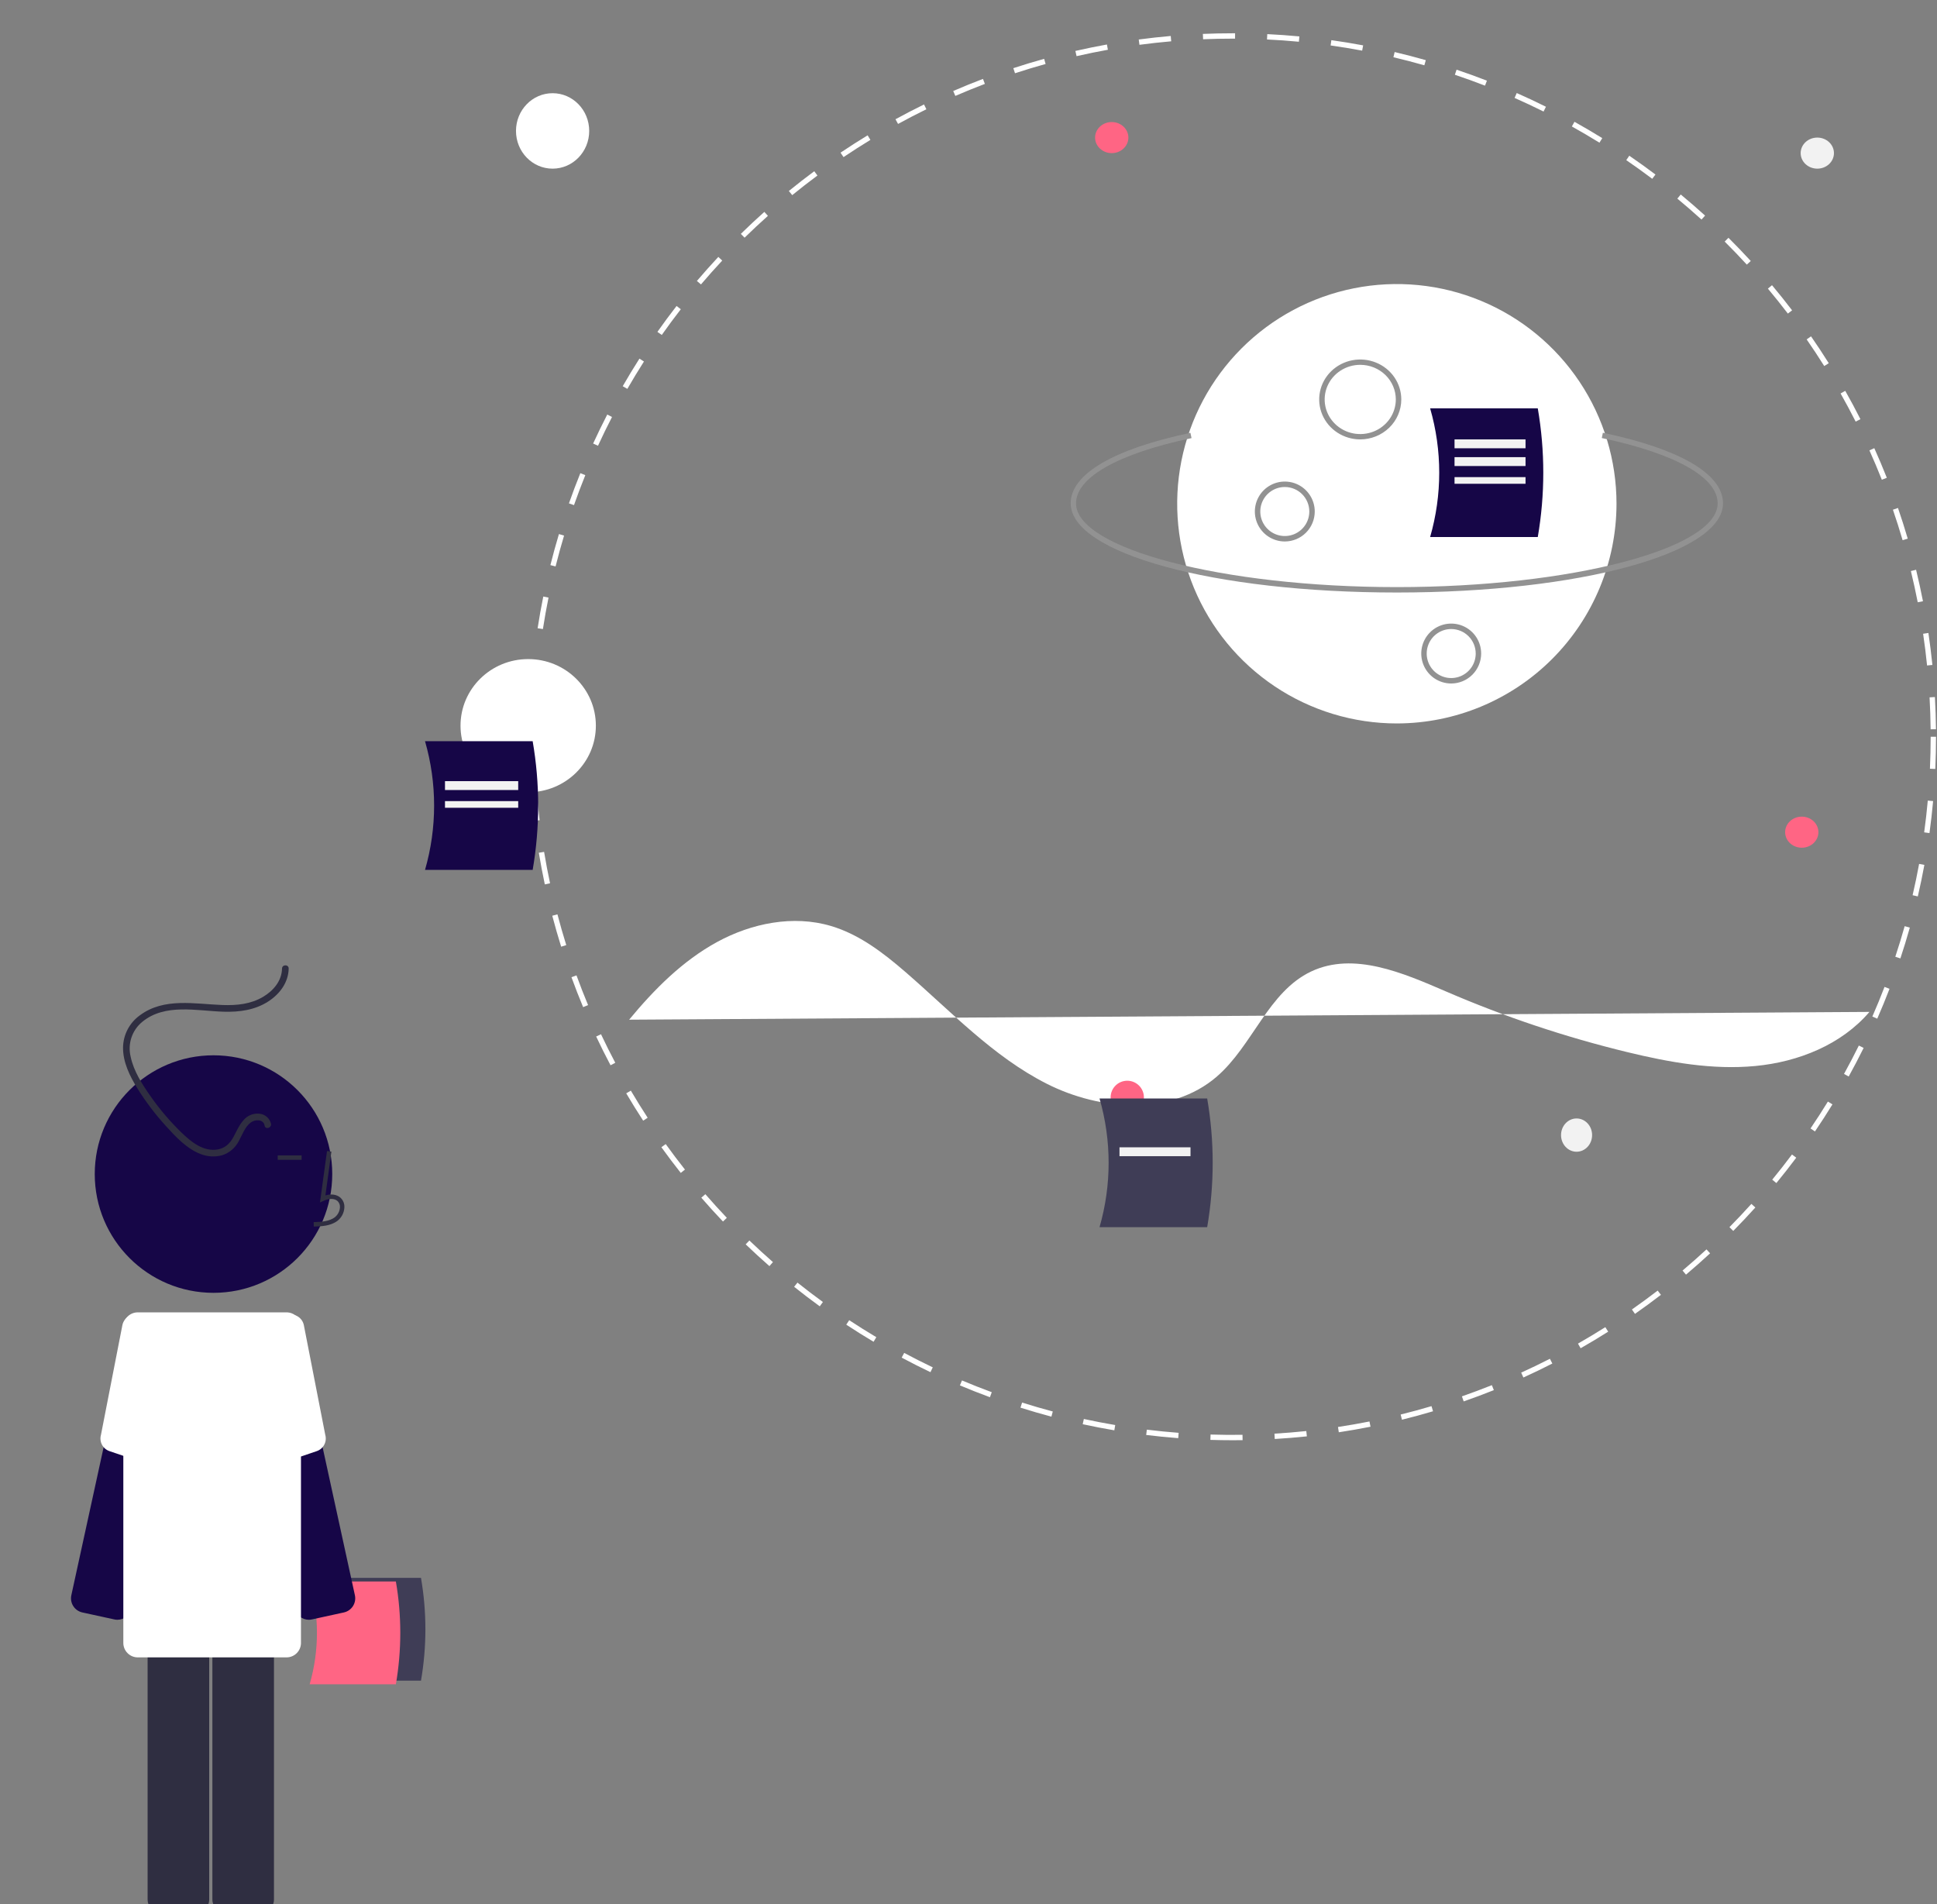
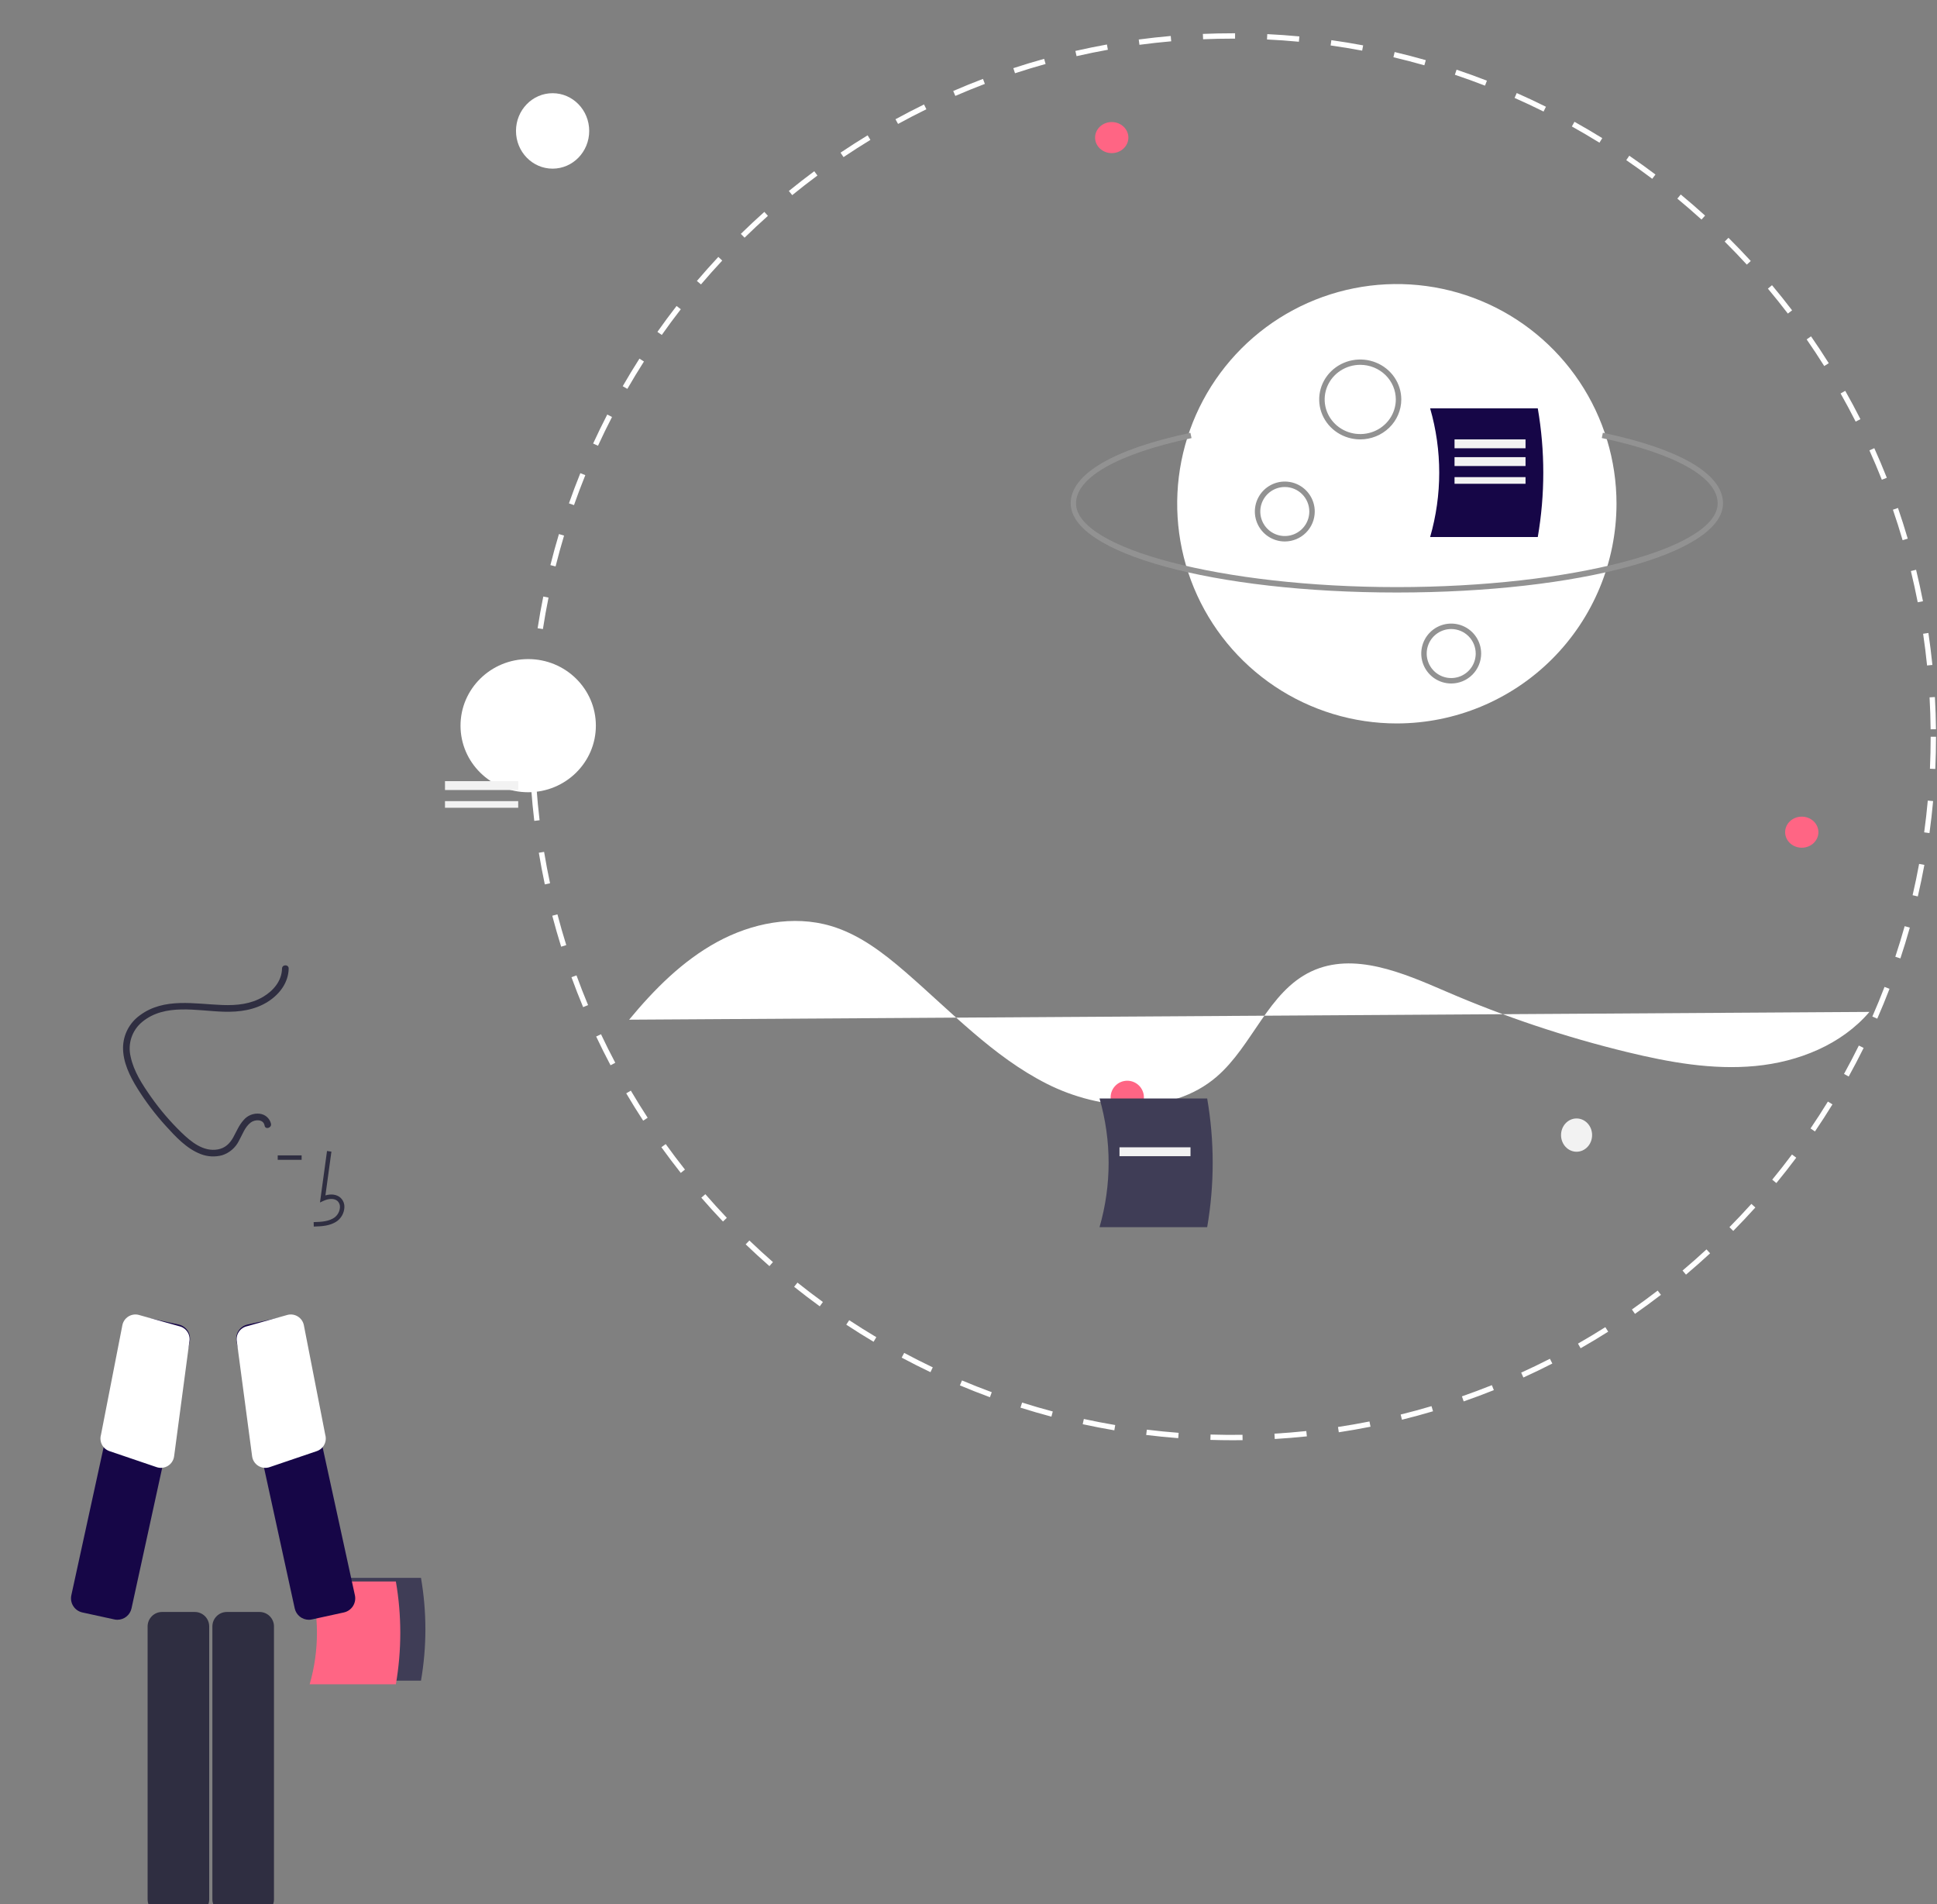
<svg xmlns="http://www.w3.org/2000/svg" width="873" height="858" viewBox="0 0 873 858" fill="none">
  <rect x="0" y="0" width="873" height="858" fill="#808080" stroke="none" />
  <g clip-path="url(#clip0_275_235)">
    <path d="M150.879 757.353H189.735C192.387 742.024 192.387 726.354 189.735 711.025H150.879C155.257 726.157 155.257 742.221 150.879 757.353Z" fill="#3F3D56" />
    <path d="M139.564 758.97H178.42C181.072 743.641 181.072 727.971 178.42 712.642H139.564C143.941 727.774 143.941 743.837 139.564 758.97Z" fill="#FF6584" />
    <path d="M629.555 326C609.975 326 590.834 320.194 574.554 309.315C558.273 298.437 545.584 282.976 538.091 264.886C530.598 246.796 528.638 226.89 532.457 207.686C536.277 188.482 545.706 170.842 559.552 156.996C573.397 143.151 591.037 133.722 610.241 129.902C629.445 126.082 649.351 128.043 667.441 135.536C685.531 143.029 700.992 155.718 711.871 171.999C722.749 188.279 728.555 207.42 728.555 227C728.525 253.247 718.086 278.411 699.526 296.971C680.966 315.53 655.802 325.97 629.555 326Z" fill="white" />
    <path d="M52.932 729.902C52.462 729.901 51.992 729.85 51.533 729.749L37.113 726.603C35.43 726.233 33.962 725.211 33.031 723.761C32.1 722.311 31.783 720.551 32.148 718.866L58.377 598.681C58.746 596.998 59.768 595.529 61.218 594.599C62.668 593.668 64.429 593.35 66.113 593.716L80.533 596.864C81.367 597.045 82.157 597.39 82.858 597.877C83.559 598.364 84.157 598.985 84.618 599.703C85.079 600.422 85.394 601.224 85.545 602.064C85.696 602.904 85.68 603.766 85.498 604.6L59.269 724.784C58.953 726.231 58.153 727.527 57 728.457C55.848 729.388 54.413 729.897 52.932 729.902Z" fill="#160647" />
    <path d="M55.174 597.055L45.507 646.571C45.081 648.053 45.242 649.643 45.956 651.009C46.67 652.376 47.883 653.415 49.344 653.911L70.595 661.131C71.434 661.416 72.326 661.511 73.207 661.41C74.088 661.31 74.936 661.015 75.689 660.547C76.442 660.08 77.082 659.451 77.564 658.706C78.045 657.962 78.355 657.12 78.472 656.241L85.324 604.757C85.661 603.203 85.368 601.579 84.51 600.241C83.652 598.902 82.298 597.958 80.745 597.615L62.322 592.468C60.766 592.13 59.14 592.423 57.8 593.283C56.459 594.143 55.515 595.499 55.174 597.055Z" fill="white" />
    <path d="M139.169 729.902C137.689 729.897 136.253 729.387 135.101 728.457C133.949 727.527 133.149 726.231 132.833 724.784L106.604 604.6C106.422 603.766 106.406 602.904 106.557 602.064C106.708 601.224 107.023 600.422 107.484 599.703C107.945 598.985 108.543 598.364 109.244 597.877C109.944 597.39 110.734 597.045 111.568 596.863L125.989 593.716C127.673 593.35 129.434 593.667 130.884 594.598C132.334 595.529 133.356 596.997 133.725 598.681L159.954 718.866C160.319 720.55 160.001 722.311 159.071 723.761C158.14 725.211 156.672 726.233 154.989 726.603L140.569 729.749C140.109 729.85 139.64 729.901 139.169 729.902Z" fill="#160647" />
    <path d="M136.927 597.054L146.594 646.571C147.02 648.053 146.86 649.643 146.145 651.009C145.431 652.376 144.218 653.415 142.758 653.911L121.507 661.131C120.667 661.416 119.775 661.511 118.894 661.41C118.013 661.31 117.166 661.015 116.412 660.547C115.659 660.08 115.019 659.451 114.538 658.706C114.056 657.962 113.746 657.12 113.629 656.241L106.777 604.757C106.441 603.203 106.733 601.579 107.592 600.241C108.45 598.902 109.803 597.958 111.356 597.615L129.779 592.468C131.335 592.13 132.962 592.423 134.302 593.283C135.642 594.143 136.586 595.499 136.927 597.054Z" fill="white" />
    <path d="M249.055 76C258.168 76 265.555 68.389 265.555 59C265.555 49.611 258.168 42 249.055 42C239.942 42 232.555 49.611 232.555 59C232.555 68.389 239.942 76 249.055 76Z" fill="white" />
    <path d="M238.055 357C254.9 357 268.555 343.569 268.555 327C268.555 310.431 254.9 297 238.055 297C221.21 297 207.555 310.431 207.555 327C207.555 343.569 221.21 357 238.055 357Z" fill="white" />
    <path d="M812.055 382C816.197 382 819.555 378.866 819.555 375C819.555 371.134 816.197 368 812.055 368C807.913 368 804.555 371.134 804.555 375C804.555 378.866 807.913 382 812.055 382Z" fill="#FF6584" />
-     <path d="M819.055 76C823.197 76 826.555 72.866 826.555 69C826.555 65.134 823.197 62 819.055 62C814.913 62 811.555 65.134 811.555 69C811.555 72.866 814.913 76 819.055 76Z" fill="#F2F2F2" />
    <path d="M710.555 519C714.421 519 717.555 515.642 717.555 511.5C717.555 507.358 714.421 504 710.555 504C706.689 504 703.555 507.358 703.555 511.5C703.555 515.642 706.689 519 710.555 519Z" fill="#F2F2F2" />
    <path d="M501.055 69C505.197 69 508.555 65.866 508.555 62C508.555 58.134 505.197 55 501.055 55C496.913 55 493.555 58.134 493.555 62C493.555 65.866 496.913 69 501.055 69Z" fill="#FF6584" />
    <path d="M613.055 198C609.396 198 605.819 196.944 602.777 194.966C599.735 192.989 597.364 190.177 595.963 186.888C594.563 183.599 594.197 179.98 594.911 176.488C595.624 172.997 597.386 169.789 599.974 167.272C602.561 164.755 605.857 163.04 609.446 162.346C613.035 161.651 616.754 162.008 620.135 163.37C623.515 164.733 626.405 167.04 628.437 170C630.47 172.96 631.555 176.44 631.555 180C631.55 184.772 629.599 189.348 626.131 192.722C622.662 196.097 617.96 197.995 613.055 198ZM613.055 164.4C609.884 164.4 606.784 165.315 604.148 167.029C601.511 168.743 599.456 171.18 598.242 174.03C597.029 176.881 596.711 180.017 597.33 183.043C597.949 186.07 599.476 188.849 601.718 191.031C603.96 193.213 606.817 194.698 609.927 195.3C613.037 195.902 616.261 195.593 619.191 194.413C622.121 193.232 624.625 191.232 626.386 188.667C628.148 186.101 629.089 183.085 629.089 180C629.089 175.863 627.399 171.895 624.392 168.969C621.386 166.044 617.307 164.4 613.055 164.4Z" fill="#929292" />
    <path d="M579.055 244C576.385 244 573.775 243.208 571.555 241.725C569.335 240.241 567.605 238.133 566.583 235.666C565.561 233.199 565.294 230.485 565.815 227.866C566.335 225.248 567.621 222.842 569.509 220.954C571.397 219.066 573.803 217.78 576.421 217.259C579.04 216.739 581.755 217.006 584.221 218.028C586.688 219.049 588.797 220.78 590.28 223C591.763 225.22 592.555 227.83 592.555 230.5C592.551 234.079 591.128 237.511 588.597 240.041C586.066 242.572 582.634 243.996 579.055 244ZM579.055 219.455C576.871 219.455 574.735 220.102 572.919 221.316C571.102 222.53 569.686 224.255 568.85 226.273C568.014 228.291 567.796 230.512 568.222 232.655C568.648 234.797 569.7 236.766 571.245 238.31C572.79 239.855 574.758 240.907 576.9 241.333C579.043 241.759 581.264 241.541 583.282 240.705C585.3 239.869 587.025 238.453 588.239 236.637C589.453 234.82 590.101 232.685 590.101 230.5C590.101 227.571 588.937 224.761 586.865 222.69C584.794 220.618 581.985 219.455 579.055 219.455Z" fill="#929292" />
    <path d="M654.055 308C651.385 308 648.775 307.208 646.555 305.725C644.335 304.241 642.605 302.133 641.583 299.666C640.561 297.199 640.294 294.485 640.815 291.866C641.335 289.248 642.621 286.842 644.509 284.954C646.397 283.066 648.803 281.78 651.421 281.259C654.04 280.739 656.755 281.006 659.221 282.028C661.688 283.049 663.797 284.78 665.28 287C666.763 289.22 667.555 291.83 667.555 294.5C667.551 298.079 666.128 301.511 663.597 304.041C661.066 306.572 657.634 307.996 654.055 308ZM654.055 283.455C651.871 283.455 649.735 284.102 647.919 285.316C646.102 286.53 644.686 288.255 643.85 290.273C643.014 292.291 642.796 294.512 643.222 296.655C643.648 298.797 644.7 300.766 646.245 302.31C647.79 303.855 649.758 304.907 651.9 305.333C654.043 305.759 656.264 305.541 658.282 304.705C660.3 303.869 662.025 302.453 663.239 300.637C664.453 298.82 665.101 296.685 665.101 294.5C665.097 291.572 663.933 288.764 661.862 286.693C659.791 284.623 656.984 283.458 654.055 283.455Z" fill="#929292" />
    <path d="M629.555 267C547.125 267 482.555 249.347 482.555 226.811C482.555 213.68 501.72 202.396 536.519 195.037L537.013 197.422C503.935 204.416 484.965 215.128 484.965 226.811C484.965 247.276 551.179 264.564 629.555 264.564C707.931 264.564 774.145 247.276 774.145 226.811C774.145 215.106 755.11 204.38 721.921 197.385L722.413 195C757.327 202.359 776.555 213.656 776.555 226.811C776.555 249.347 711.985 267 629.555 267Z" fill="#929292" />
    <path d="M555.555 649C552.211 649 548.833 648.947 545.517 648.843L545.592 646.435C550.354 646.583 555.213 646.625 559.996 646.559L560.029 648.969C558.54 648.989 557.049 649 555.555 649ZM574.533 648.441L574.392 646.035C579.16 645.754 583.99 645.358 588.746 644.86L588.998 647.257C584.205 647.759 579.339 648.158 574.533 648.441ZM531.026 648.065C526.218 647.697 521.359 647.214 516.583 646.628L516.878 644.236C521.617 644.817 526.438 645.297 531.21 645.662L531.026 648.065ZM603.393 645.415L603.031 643.032C607.769 642.313 612.543 641.479 617.217 640.55L617.687 642.913C612.976 643.849 608.167 644.691 603.393 645.415ZM502.224 644.533C497.474 643.728 492.679 642.803 487.973 641.781L488.484 639.425C493.154 640.439 497.912 641.357 502.626 642.155L502.224 644.533ZM631.854 639.758L631.275 637.418C635.926 636.268 640.602 634.996 645.175 633.64L645.86 635.952C641.252 637.319 636.54 638.599 631.854 639.758ZM473.865 638.376C469.206 637.136 464.517 635.773 459.929 634.322L460.655 632.024C465.208 633.464 469.861 634.816 474.484 636.045L473.865 638.376ZM659.676 631.504L658.885 629.228C663.397 627.658 667.936 625.962 672.377 624.185L673.272 626.424C668.798 628.214 664.224 629.923 659.676 631.504ZM446.158 629.616C441.633 627.953 437.079 626.158 432.625 624.281L433.561 622.059C437.981 623.921 442.499 625.702 446.99 627.354L446.158 629.616ZM686.589 620.735L685.591 618.541C689.925 616.572 694.282 614.469 698.539 612.293L699.636 614.44C695.346 616.633 690.956 618.75 686.589 620.735ZM419.357 618.331C415.007 616.259 410.64 614.054 406.381 611.777L407.517 609.652C411.745 611.91 416.077 614.099 420.394 616.156L419.357 618.331ZM712.381 607.551L711.188 605.458C715.344 603.086 719.493 600.593 723.518 598.047L724.805 600.083C720.75 602.649 716.571 605.162 712.381 607.551ZM393.723 604.636C389.585 602.175 385.442 599.579 381.409 596.923L382.736 594.91C386.738 597.547 390.849 600.122 394.955 602.564L393.723 604.636ZM736.877 592.053L735.498 590.078C739.412 587.344 743.317 584.48 747.106 581.568L748.575 583.479C744.758 586.414 740.822 589.299 736.877 592.053ZM369.464 588.658C365.573 585.832 361.687 582.872 357.911 579.857L359.415 577.974C363.162 580.965 367.019 583.903 370.88 586.707L369.464 588.658ZM759.872 574.381L758.318 572.537C761.966 569.459 765.596 566.252 769.109 563.003L770.745 564.773C767.206 568.047 763.548 571.279 759.872 574.381ZM346.774 570.541C343.15 567.368 339.55 564.067 336.074 560.73L337.743 558.99C341.193 562.303 344.766 565.579 348.362 568.728L346.774 570.541ZM781.173 554.678L779.457 552.985C782.82 549.577 786.146 546.051 789.342 542.504L791.134 544.117C787.913 547.692 784.562 551.244 781.173 554.678ZM325.835 550.445C322.51 546.949 319.227 543.335 316.076 539.705L317.897 538.126C321.023 541.729 324.282 545.314 327.581 548.783L325.835 550.445ZM800.603 533.112L798.741 531.582C801.779 527.885 804.77 524.07 807.634 520.241L809.564 521.684C806.679 525.543 803.665 529.388 800.603 533.112ZM306.817 528.536C303.832 524.763 300.892 520.869 298.079 516.959L300.036 515.552C302.827 519.43 305.744 523.296 308.708 527.041L306.817 528.536ZM817.994 509.857L816 508.503C818.689 504.545 821.322 500.471 823.826 496.393L825.881 497.654C823.356 501.764 820.703 505.869 817.994 509.857ZM289.881 505C287.254 500.974 284.684 496.83 282.24 492.682L284.316 491.458C286.742 495.574 289.293 499.687 291.9 503.682L289.881 505ZM833.2 485.1L831.09 483.934C833.405 479.746 835.653 475.445 837.775 471.15L839.936 472.219C837.798 476.546 835.532 480.88 833.2 485.1ZM275.171 480.031C272.922 475.782 270.742 471.422 268.691 467.074L270.871 466.045C272.907 470.36 275.07 474.687 277.301 478.904L275.171 480.031ZM846.073 459.039L843.865 458.072C845.786 453.685 847.631 449.192 849.348 444.719L851.599 445.583C849.868 450.091 848.009 454.618 846.073 459.039ZM262.815 453.838C260.967 449.403 259.197 444.865 257.555 440.35L259.821 439.526C261.45 444.007 263.206 448.509 265.04 452.91L262.815 453.838ZM856.498 431.882L854.209 431.124C855.714 426.591 857.133 421.958 858.428 417.352L860.749 418.004C859.444 422.645 858.012 427.315 856.498 431.882ZM252.911 426.599C251.477 422.005 250.129 417.312 248.906 412.648L251.238 412.036C252.452 416.665 253.79 421.322 255.213 425.881L252.911 426.599ZM864.354 403.945L862.006 403.399C863.085 398.753 864.072 394.008 864.939 389.299L867.31 389.734C866.437 394.481 865.442 399.262 864.354 403.945ZM245.549 398.528C244.544 393.82 243.634 389.023 242.845 384.269L245.223 383.874C246.006 388.593 246.909 393.353 247.907 398.024L245.549 398.528ZM869.608 375.406L867.218 375.079C867.867 370.357 868.414 365.543 868.846 360.769L871.247 360.986C870.812 365.797 870.26 370.648 869.608 375.406ZM240.798 369.902C240.23 365.13 239.763 360.27 239.41 355.457L241.815 355.28C242.164 360.058 242.628 364.88 243.192 369.617L240.798 369.902ZM872.229 346.508L869.821 346.399C870.035 341.623 870.145 336.778 870.145 332H872.555C872.555 336.814 872.446 341.696 872.229 346.508ZM238.68 340.961C238.598 338.006 238.556 334.99 238.555 332C238.555 330.145 238.571 328.293 238.603 326.445L241.013 326.488C240.982 328.322 240.966 330.159 240.966 332C240.966 334.967 241.008 337.961 241.089 340.895L238.68 340.961ZM870.127 328.637C870.077 323.858 869.917 319.013 869.652 314.238L872.058 314.104C872.325 318.916 872.487 323.796 872.537 328.611L870.127 328.637ZM241.586 312.096L239.18 311.946C239.481 307.129 239.896 302.264 240.413 297.486L242.81 297.745C242.296 302.488 241.885 307.316 241.586 312.096ZM868.525 299.881C868.043 295.128 867.444 290.32 866.745 285.588L869.13 285.236C869.834 290.004 870.437 294.849 870.924 299.637L868.525 299.881ZM244.687 283.466L242.304 283.098C243.043 278.329 243.901 273.522 244.855 268.81L247.217 269.288C246.271 273.964 245.419 278.735 244.687 283.466ZM864.312 271.394C863.393 266.692 862.356 261.958 861.228 257.325L863.571 256.756C864.706 261.424 865.752 266.194 866.678 270.932L864.312 271.394ZM250.397 255.241L248.058 254.655C249.229 249.986 250.526 245.279 251.912 240.662L254.22 241.355C252.845 245.937 251.558 250.608 250.397 255.241ZM857.499 243.413C856.155 238.823 854.686 234.206 853.133 229.688L855.412 228.904C856.978 233.457 858.458 238.11 859.813 242.735L857.499 243.413ZM258.695 227.623L256.421 226.824C258.023 222.267 259.753 217.688 261.562 213.214L263.797 214.118C262.001 218.557 260.285 223.101 258.695 227.623ZM848.138 216.179C846.379 211.743 844.496 207.29 842.54 202.945L844.739 201.955C846.71 206.334 848.608 210.82 850.379 215.29L848.138 216.179ZM269.515 200.868L267.324 199.862C269.338 195.477 271.48 191.08 273.693 186.793L275.836 187.899C273.639 192.153 271.513 196.516 269.515 200.868ZM836.34 189.977C834.183 185.722 831.897 181.457 829.546 177.304L831.644 176.116C834.013 180.302 836.315 184.599 838.489 188.887L836.34 189.977ZM282.746 175.237L280.656 174.034C283.061 169.858 285.597 165.678 288.194 161.612L290.226 162.909C287.649 166.945 285.131 171.093 282.746 175.237ZM822.178 164.949C819.63 160.894 816.963 156.854 814.25 152.942L816.23 151.568C818.964 155.511 821.653 159.581 824.219 163.667L822.178 164.949ZM298.262 150.939L296.291 149.55C299.07 145.609 301.976 141.68 304.929 137.874L306.834 139.351C303.903 143.129 301.019 147.028 298.262 150.939ZM805.78 141.306C802.875 137.501 799.85 133.718 796.786 130.064L798.634 128.515C801.72 132.198 804.769 136.009 807.696 139.843L805.78 141.306ZM315.924 128.169L314.089 126.606C317.208 122.943 320.458 119.297 323.75 115.769L325.512 117.414C322.245 120.915 319.019 124.534 315.924 128.169ZM787.289 119.24C784.051 115.715 780.692 112.222 777.307 108.857L779.006 107.147C782.417 110.538 785.801 114.057 789.064 117.608L787.289 119.24ZM335.576 107.109L333.891 105.386C337.338 102.014 340.905 98.68 344.492 95.477L346.098 97.276C342.537 100.454 338.997 103.762 335.576 107.109ZM766.862 98.938C763.314 95.719 759.649 92.544 755.972 89.502L757.509 87.645C761.214 90.71 764.906 93.909 768.482 97.152L766.862 98.938ZM357.053 87.931L355.531 86.062C359.259 83.025 363.113 80.031 366.984 77.161L368.42 79.097C364.577 81.946 360.753 84.918 357.053 87.931ZM744.663 80.57C740.834 77.687 736.894 74.858 732.953 72.162L734.314 70.172C738.285 72.888 742.254 75.739 746.113 78.644L744.663 80.57ZM380.174 70.794L378.828 68.795C382.819 66.11 386.927 63.481 391.039 60.979L392.291 63.039C388.211 65.521 384.134 68.131 380.174 70.794ZM720.869 64.296C716.795 61.775 712.612 59.317 708.436 56.99L709.608 54.885C713.817 57.229 718.033 59.706 722.138 62.246L720.869 64.296ZM404.747 55.847L403.59 53.732C407.812 51.422 412.141 49.181 416.456 47.069L417.515 49.235C413.233 51.33 408.937 53.554 404.747 55.847ZM695.676 50.262C691.387 48.125 686.993 46.06 682.617 44.126L683.591 41.921C688.002 43.87 692.43 45.951 696.752 48.104L695.676 50.262ZM430.568 43.217L429.61 41.006C434.021 39.093 438.534 37.26 443.022 35.555L443.878 37.809C439.424 39.5 434.946 41.32 430.568 43.217ZM669.284 38.596C664.821 36.865 660.252 35.213 655.705 33.688L656.473 31.402C661.054 32.94 665.657 34.603 670.155 36.349L669.284 38.596ZM457.457 33.007L456.706 30.716C461.287 29.214 465.961 27.8 470.598 26.514L471.242 28.837C466.641 30.113 462.003 31.516 457.457 33.007ZM641.948 29.423C637.35 28.112 632.661 26.891 628.01 25.795L628.563 23.449C633.25 24.554 637.975 25.784 642.609 27.104L641.948 29.423ZM485.206 25.306L484.669 22.956C489.365 21.883 494.15 20.905 498.888 20.051L499.316 22.423C494.613 23.271 489.866 24.241 485.206 25.306ZM613.919 22.815C609.225 21.933 604.444 21.15 599.707 20.485L600.042 18.097C604.815 18.768 609.633 19.558 614.364 20.445L613.919 22.815ZM513.545 20.191L513.227 17.802C517.998 17.165 522.851 16.63 527.65 16.212L527.86 18.613C523.097 19.029 518.282 19.559 513.545 20.191ZM585.402 18.808C580.654 18.361 575.821 18.016 571.036 17.785L571.154 15.377C575.974 15.61 580.843 15.958 585.628 16.408L585.402 18.808ZM542.234 17.688L542.133 15.28C546.564 15.095 551.079 15.001 555.555 15L556.646 15.002L556.639 17.412L555.555 17.411C551.113 17.412 546.631 17.505 542.234 17.688Z" fill="white" />
    <path d="M283.555 459.494C294.858 445.824 307.62 432.974 323.196 424.484C338.772 415.994 357.535 412.227 374.541 417.276C387.236 421.044 398.057 429.336 408.072 437.999C428.59 455.748 447.509 476.07 471.71 488.335C495.911 500.599 527.8 502.889 548.355 485.183C564.624 471.17 571.56 446.898 590.988 437.751C610.139 428.735 632.345 438.417 651.779 446.807C678.17 458.199 705.48 467.333 733.416 474.11C752.314 478.693 771.782 482.207 791.14 480.363C810.499 478.52 829.929 470.772 842.555 455.986" fill="white" />
-     <path d="M191.555 392H240.072C243.383 372.809 243.383 353.191 240.072 334H191.555C197.021 352.945 197.021 373.055 191.555 392Z" fill="#160647" />
    <path d="M644.555 242H693.072C696.383 222.809 696.383 203.191 693.072 184H644.555C650.021 202.945 650.021 223.055 644.555 242Z" fill="#160647" />
    <path d="M233.555 352H200.555V356H233.555V352Z" fill="#F2F2F2" />
    <path d="M233.555 361H200.555V364H233.555V361Z" fill="#F2F2F2" />
    <path d="M687.555 198H655.555V202H687.555V198Z" fill="#F2F2F2" />
    <path d="M687.555 215H655.555V218H687.555V215Z" fill="#F2F2F2" />
    <path d="M687.555 206H655.555V210H687.555V206Z" fill="#F2F2F2" />
-     <path d="M96.222 582.577C125.78 582.577 149.742 558.616 149.742 529.058C149.742 499.5 125.78 475.539 96.222 475.539C66.665 475.539 42.703 499.5 42.703 529.058C42.703 558.616 66.665 582.577 96.222 582.577Z" fill="#160647" />
    <path d="M87.79 862.404H73.03C71.307 862.402 69.655 861.716 68.436 860.498C67.218 859.279 66.532 857.627 66.53 855.904V732.889C66.532 731.166 67.218 729.514 68.436 728.295C69.655 727.077 71.307 726.391 73.03 726.389H87.79C89.513 726.391 91.165 727.077 92.383 728.295C93.602 729.514 94.288 731.166 94.29 732.889V855.904C94.288 857.627 93.602 859.279 92.383 860.498C91.165 861.716 89.513 862.402 87.79 862.404Z" fill="#2F2E41" />
    <path d="M116.982 862.404H102.222C100.499 862.402 98.847 861.716 97.628 860.498C96.41 859.279 95.724 857.627 95.722 855.904V732.889C95.724 731.166 96.41 729.514 97.628 728.295C98.847 727.077 100.499 726.391 102.222 726.389H116.982C118.705 726.391 120.357 727.077 121.576 728.295C122.794 729.514 123.48 731.166 123.482 732.889V855.904C123.48 857.627 122.794 859.279 121.576 860.498C120.357 861.716 118.705 862.402 116.982 862.404Z" fill="#2F2E41" />
-     <path d="M129.146 746.851H62.083C60.36 746.849 58.708 746.164 57.489 744.945C56.27 743.726 55.585 742.074 55.583 740.351V597.875C55.585 596.152 56.27 594.5 57.489 593.281C58.708 592.063 60.36 591.377 62.083 591.375H129.146C130.869 591.377 132.521 592.063 133.74 593.281C134.958 594.5 135.644 596.152 135.646 597.875V740.351C135.644 742.074 134.958 743.726 133.74 744.945C132.521 746.164 130.869 746.849 129.146 746.851Z" fill="white" />
    <path d="M122.149 506.43C121.875 505.226 121.231 504.139 120.307 503.321C119.384 502.502 118.227 501.994 116.999 501.867C115.638 501.707 114.259 501.893 112.989 502.406C111.718 502.919 110.597 503.744 109.729 504.804C107.662 507.09 106.566 509.94 105.08 512.591C103.528 515.359 101.445 517.352 98.238 517.946C91.719 519.153 86.106 514.543 81.758 510.319C76.694 505.405 72.102 500.029 68.04 494.259C64.164 488.745 60.233 482.752 58.856 476.05C58.188 473.23 58.323 470.278 59.245 467.53C60.168 464.781 61.841 462.346 64.076 460.5C74.35 452.012 88.725 455.541 100.776 455.901C107.862 456.112 114.946 455.168 120.994 451.224C126.104 447.892 129.983 442.726 130.109 436.448C130.148 434.517 127.148 434.517 127.109 436.448C126.997 442.025 123.188 446.457 118.58 449.193C112.997 452.508 106.671 453.113 100.296 452.885C87.79 452.437 73.937 449.411 63.042 457.526C60.745 459.168 58.863 461.325 57.546 463.823C56.229 466.322 55.513 469.093 55.456 471.917C55.359 478.614 58.518 484.992 61.979 490.539C65.695 496.486 69.935 502.088 74.649 507.279C79.127 512.212 84.113 517.64 90.48 520.061C93.551 521.259 96.925 521.442 100.108 520.583C101.738 520.063 103.246 519.222 104.545 518.109C105.844 516.996 106.907 515.635 107.671 514.105C109.25 511.288 110.364 507.793 113.058 505.791C114.981 504.363 118.77 504.254 119.256 507.227C119.566 509.128 122.458 508.321 122.149 506.43Z" fill="#2F2E41" />
    <path d="M508.055 502C512.197 502 515.555 498.642 515.555 494.5C515.555 490.358 512.197 487 508.055 487C503.913 487 500.555 490.358 500.555 494.5C500.555 498.642 503.913 502 508.055 502Z" fill="#FF6584" />
    <path d="M495.555 553H544.072C547.383 533.809 547.383 514.191 544.072 495H495.555C501.021 513.945 501.021 534.055 495.555 553Z" fill="#3F3D56" />
-     <path d="M536.555 517H504.555V521H536.555V517Z" fill="#F2F2F2" />
+     <path d="M536.555 517H504.555V521H536.555V517" fill="#F2F2F2" />
    <path d="M141.418 552.716L141.362 550.716C145.083 550.613 148.363 550.379 150.828 548.579C151.527 548.039 152.101 547.355 152.512 546.574C152.923 545.793 153.161 544.932 153.209 544.05C153.253 543.512 153.171 542.97 152.971 542.468C152.771 541.966 152.458 541.517 152.057 541.156C150.42 539.774 147.788 540.221 145.869 541.101L144.214 541.86L147.387 518.669L149.369 518.941L146.669 538.667C149.277 537.901 151.693 538.231 153.348 539.628C153.983 540.183 154.482 540.877 154.804 541.656C155.127 542.436 155.265 543.279 155.208 544.121C155.15 545.305 154.833 546.462 154.28 547.511C153.727 548.561 152.952 549.476 152.008 550.194C148.841 552.508 144.725 552.624 141.418 552.716Z" fill="#2F2E41" />
    <path d="M135.939 520.642H125.168V522.642H135.939V520.642Z" fill="#2F2E41" />
  </g>
  <defs>
    <clipPath id="clip0_275_235">
      <rect width="873" height="858" fill="white" />
    </clipPath>
  </defs>
</svg>